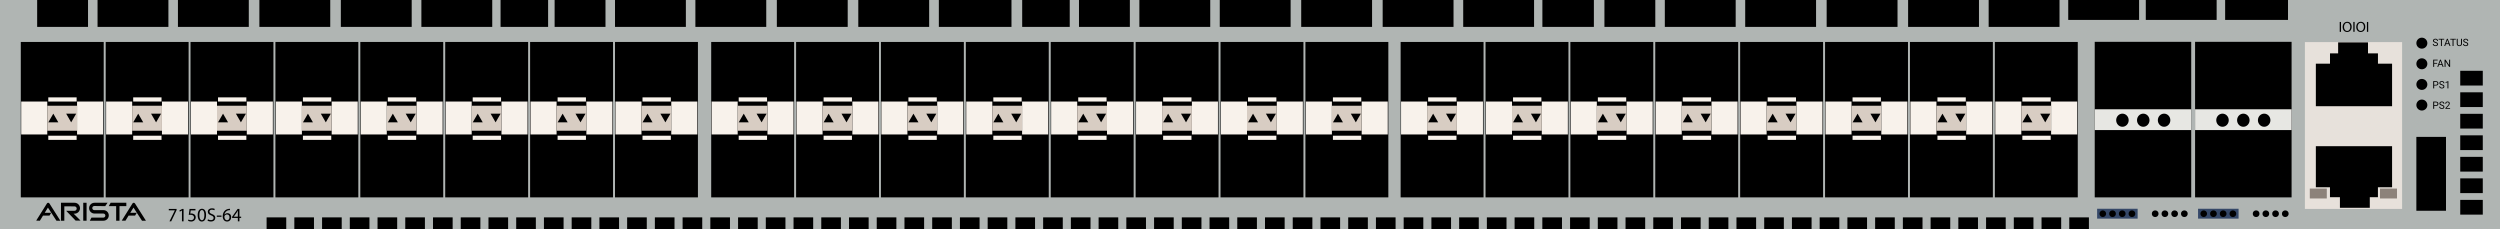
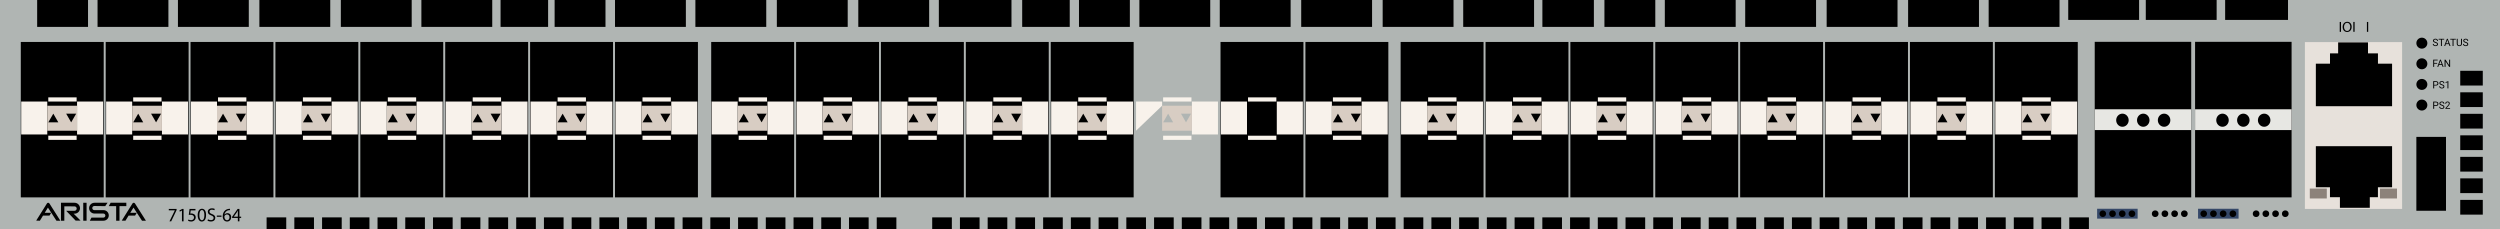
<svg xmlns="http://www.w3.org/2000/svg" version="1.1" id="Arista_DCS-7150S-64-CL" x="0px" y="0px" viewBox="0 0 600 55" style="enable-background:new 0 0 600 55;" xml:space="preserve">
  <style type="text/css">
	.st0{fill:#B0B5B3;}
	.st1{fill:#E7E1DB;}
	.st2{fill:#8C827A;}
	.st3{fill:#F8F2EB;}
	.st4{fill:#D8CDC3;}
	.st5{fill:#E7E7E3;}
	.st6{fill:#354868;}
</style>
  <rect class="st0" width="600" height="55" />
  <g>
    <g>
      <path d="M13.547,52.97h0.94l-2.63-4.144c-0.137-0.217-0.454-0.216-0.59,0.001    l-0.016,0.025l-0-0l-2.567,4.096l0.885,0.023l0.749-1.222h1.56    l0.41-0.68h-1.553l0.767-1.251L13.547,52.97z" />
      <path d="M34.08,52.97h0.94l-2.63-4.144c-0.138-0.217-0.454-0.216-0.59,0.001    l-0.016,0.025l-0-0l-2.567,4.096l0.885,0.023l0.749-1.222h1.56    l0.41-0.68h-1.553l0.767-1.251L34.08,52.97z" />
      <path d="M14.633,52.97v-4.307h3.259c0.724,0,1.311,0.587,1.311,1.311v0    c0,0.724-0.587,1.311-1.311,1.311h-0.223l1.659,1.659h-1.181l-2.27-2.356h2.001    c0.292,0,0.529-0.237,0.529-0.529l0,0c0-0.291-0.235-0.527-0.527-0.528    l-2.441-0.009v3.448H14.633z" />
      <rect x="19.979" y="48.664" width="0.8" height="4.307" />
      <path d="M25.248,49.477l0.566-0.813h-3.136c-0.715,0-1.294,0.58-1.294,1.294l0,0    c0,0.715,0.58,1.294,1.294,1.294h2.121c0.269,0,0.488,0.218,0.488,0.488l0,0    c0,0.269-0.218,0.488-0.488,0.488h-2.849l-0.39,0.742h3.279    c0.701,0,1.269-0.568,1.269-1.269v-0c0-0.701-0.568-1.269-1.269-1.269    h-2.205c-0.269,0-0.488-0.218-0.488-0.488v-0.013c0-0.272,0.222-0.491,0.494-0.488    L25.248,49.477z" />
      <polygon points="30.319,48.664 28.678,48.664 27.878,48.664 26.548,48.664     26.107,49.47 27.878,49.47 27.878,52.97 28.678,52.97 28.678,49.47     30.319,49.47   " />
    </g>
  </g>
  <g>
    <rect x="303.601" y="52.171" width="4.714" height="2.829" />
    <rect x="310.257" y="52.171" width="4.714" height="2.829" />
    <rect x="316.913" y="52.171" width="4.714" height="2.829" />
    <rect x="323.569" y="52.171" width="4.714" height="2.829" />
    <rect x="330.225" y="52.171" width="4.714" height="2.829" />
    <rect x="336.881" y="52.171" width="4.714" height="2.829" />
    <rect x="343.537" y="52.171" width="4.714" height="2.829" />
    <rect x="350.193" y="52.171" width="4.714" height="2.829" />
    <rect x="356.849" y="52.171" width="4.714" height="2.829" />
    <rect x="363.505" y="52.171" width="4.714" height="2.829" />
    <rect x="370.161" y="52.171" width="4.714" height="2.829" />
    <rect x="376.817" y="52.171" width="4.714" height="2.829" />
    <rect x="383.473" y="52.171" width="4.714" height="2.829" />
    <rect x="390.129" y="52.171" width="4.714" height="2.829" />
    <rect x="396.785" y="52.171" width="4.714" height="2.829" />
    <rect x="403.441" y="52.171" width="4.714" height="2.829" />
    <rect x="410.097" y="52.171" width="4.714" height="2.829" />
    <rect x="416.753" y="52.171" width="4.714" height="2.829" />
    <rect x="423.409" y="52.171" width="4.714" height="2.829" />
    <rect x="430.065" y="52.171" width="4.714" height="2.829" />
    <rect x="436.721" y="52.171" width="4.714" height="2.829" />
    <rect x="443.377" y="52.171" width="4.714" height="2.829" />
    <rect x="450.033" y="52.171" width="4.714" height="2.829" />
    <rect x="456.689" y="52.171" width="4.714" height="2.829" />
    <rect x="463.345" y="52.171" width="4.714" height="2.829" />
    <rect x="470.001" y="52.171" width="4.714" height="2.829" />
    <rect x="476.657" y="52.171" width="4.714" height="2.829" />
    <rect x="483.313" y="52.171" width="4.714" height="2.829" />
    <rect x="489.969" y="52.171" width="4.714" height="2.829" />
    <rect x="496.625" y="52.171" width="4.714" height="2.829" />
    <rect x="63.985" y="52.171" width="4.714" height="2.829" />
    <rect x="70.641" y="52.171" width="4.714" height="2.829" />
    <rect x="77.297" y="52.171" width="4.714" height="2.829" />
    <rect x="83.953" y="52.171" width="4.714" height="2.829" />
    <rect x="90.609" y="52.171" width="4.714" height="2.829" />
    <rect x="97.265" y="52.171" width="4.714" height="2.829" />
    <rect x="103.921" y="52.171" width="4.714" height="2.829" />
    <rect x="110.577" y="52.171" width="4.714" height="2.829" />
    <rect x="117.233" y="52.171" width="4.714" height="2.829" />
    <rect x="123.889" y="52.171" width="4.714" height="2.829" />
    <rect x="130.545" y="52.171" width="4.714" height="2.829" />
    <rect x="137.201" y="52.171" width="4.714" height="2.829" />
    <rect x="143.857" y="52.171" width="4.714" height="2.829" />
    <rect x="150.513" y="52.171" width="4.714" height="2.829" />
    <rect x="157.169" y="52.171" width="4.714" height="2.829" />
    <rect x="163.825" y="52.171" width="4.714" height="2.829" />
    <rect x="170.481" y="52.171" width="4.714" height="2.829" />
    <rect x="177.137" y="52.171" width="4.714" height="2.829" />
    <rect x="183.793" y="52.171" width="4.714" height="2.829" />
    <rect x="190.449" y="52.171" width="4.714" height="2.829" />
    <rect x="197.105" y="52.171" width="4.714" height="2.829" />
    <rect x="203.761" y="52.171" width="4.714" height="2.829" />
    <rect x="210.417" y="52.171" width="4.714" height="2.829" />
-     <rect x="217.073" y="52.171" width="4.714" height="2.829" />
    <rect x="223.729" y="52.171" width="4.714" height="2.829" />
    <rect x="230.385" y="52.171" width="4.714" height="2.829" />
    <rect x="237.041" y="52.171" width="4.714" height="2.829" />
    <rect x="243.697" y="52.171" width="4.714" height="2.829" />
    <rect x="250.353" y="52.171" width="4.714" height="2.829" />
    <rect x="257.009" y="52.171" width="4.714" height="2.829" />
    <rect x="263.665" y="52.171" width="4.714" height="2.829" />
    <rect x="270.321" y="52.171" width="4.714" height="2.829" />
    <rect x="276.977" y="52.171" width="4.714" height="2.829" />
    <rect x="283.633" y="52.171" width="4.714" height="2.829" />
    <rect x="290.289" y="52.171" width="4.714" height="2.829" />
    <rect x="296.945" y="52.171" width="4.714" height="2.829" />
  </g>
  <circle cx="581.245" cy="25.211" r="1.319" />
  <circle cx="581.245" cy="20.26" r="1.319" />
  <circle cx="581.245" cy="15.309" r="1.319" />
  <circle cx="581.245" cy="10.358" r="1.319" />
  <rect x="553.175" y="10.106" class="st1" width="23.331" height="40.035" />
  <polygon points="570.709,15.283 570.709,12.811 568.32,12.811 568.32,10.18   561.152,10.18 561.152,12.811 559.201,12.811 559.201,15.283 555.803,15.283   555.803,25.49 574.099,25.49 574.099,15.283 " />
  <polygon points="559.192,44.942 559.192,47.329 561.581,47.329 561.581,49.869   568.75,49.869 568.75,47.329 570.7,47.329 570.7,44.942 574.099,44.942   574.099,35.087 555.803,35.087 555.803,44.942 " />
  <g>
    <path d="M584.48,10.274c-0.196-0.056-0.338-0.126-0.428-0.207   c-0.088-0.082-0.133-0.183-0.133-0.303c0-0.137,0.054-0.249,0.163-0.338   c0.109-0.089,0.25-0.134,0.424-0.134c0.118,0,0.225,0.023,0.318,0.069   c0.093,0.046,0.166,0.109,0.216,0.19s0.076,0.169,0.076,0.265h-0.228   c0-0.105-0.034-0.187-0.1-0.247s-0.161-0.09-0.282-0.09   c-0.112,0-0.199,0.025-0.262,0.074c-0.064,0.05-0.096,0.118-0.096,0.207   c0,0.071,0.03,0.13,0.091,0.179c0.059,0.049,0.161,0.094,0.305,0.134   c0.144,0.04,0.256,0.085,0.337,0.134c0.081,0.048,0.141,0.105,0.18,0.17   c0.04,0.065,0.059,0.141,0.059,0.229c0,0.14-0.054,0.253-0.163,0.337   c-0.11,0.085-0.256,0.126-0.439,0.126c-0.118,0-0.23-0.022-0.332-0.068   c-0.103-0.045-0.182-0.108-0.238-0.187s-0.083-0.169-0.083-0.27h0.228   c0,0.105,0.039,0.187,0.116,0.247c0.077,0.061,0.18,0.091,0.309,0.091   c0.121,0,0.213-0.025,0.277-0.074c0.064-0.049,0.096-0.116,0.096-0.201   c0-0.085-0.029-0.15-0.088-0.196C584.743,10.365,584.636,10.319,584.48,10.274z" />
    <path d="M586.607,9.502h-0.555v1.543h-0.227V9.502h-0.555V9.316h1.337V9.502z" />
    <path d="M587.725,10.592h-0.724l-0.163,0.453h-0.234l0.66-1.729h0.199l0.661,1.729   h-0.233L587.725,10.592z M587.07,10.406h0.587l-0.295-0.809L587.07,10.406z" />
    <path d="M589.398,9.502h-0.555v1.543h-0.227V9.502h-0.555V9.316h1.337V9.502z" />
    <path d="M590.871,9.316v1.175c-0.001,0.163-0.052,0.297-0.154,0.401   c-0.102,0.103-0.239,0.161-0.415,0.174l-0.06,0.002   c-0.189,0-0.34-0.051-0.452-0.153c-0.112-0.102-0.169-0.243-0.17-0.422V9.316   h0.225v1.171c0,0.125,0.035,0.222,0.104,0.292   c0.069,0.069,0.167,0.104,0.294,0.104c0.129,0,0.228-0.034,0.297-0.103   c0.068-0.069,0.102-0.166,0.102-0.291v-1.172H590.871z" />
    <path d="M591.742,10.274c-0.196-0.056-0.338-0.126-0.428-0.207   c-0.088-0.082-0.133-0.183-0.133-0.303c0-0.137,0.054-0.249,0.163-0.338   c0.109-0.089,0.25-0.134,0.424-0.134c0.118,0,0.225,0.023,0.318,0.069   c0.093,0.046,0.166,0.109,0.216,0.19c0.051,0.081,0.076,0.169,0.076,0.265   h-0.228c0-0.105-0.034-0.187-0.1-0.247c-0.067-0.06-0.161-0.09-0.282-0.09   c-0.112,0-0.199,0.025-0.262,0.074c-0.064,0.05-0.095,0.118-0.095,0.207   c0,0.071,0.03,0.13,0.091,0.179c0.059,0.049,0.161,0.094,0.305,0.134   c0.144,0.04,0.256,0.085,0.337,0.134c0.081,0.048,0.141,0.105,0.18,0.17   c0.04,0.065,0.059,0.141,0.059,0.229c0,0.14-0.054,0.253-0.163,0.337   c-0.11,0.085-0.256,0.126-0.439,0.126c-0.118,0-0.23-0.022-0.332-0.068   c-0.103-0.045-0.182-0.108-0.238-0.187s-0.083-0.169-0.083-0.27h0.228   c0,0.105,0.039,0.187,0.116,0.247c0.077,0.061,0.18,0.091,0.309,0.091   c0.121,0,0.213-0.025,0.277-0.074c0.064-0.049,0.095-0.116,0.095-0.201   c0-0.085-0.029-0.15-0.088-0.196C592.005,10.365,591.898,10.319,591.742,10.274z" />
  </g>
  <g>
    <path d="M584.923,15.286h-0.725v0.764h-0.228v-1.729h1.071v0.186h-0.842v0.593h0.725   V15.286z" />
    <path d="M586.067,15.598h-0.724l-0.163,0.453h-0.234l0.66-1.729h0.199l0.661,1.729   h-0.233L586.067,15.598z M585.412,15.411h0.587l-0.295-0.809L585.412,15.411z" />
    <path d="M588.027,16.05h-0.228l-0.87-1.333v1.333h-0.23v-1.729h0.23l0.873,1.339   v-1.339h0.226V16.05z" />
  </g>
  <g>
    <path d="M584.199,20.531v0.677h-0.228v-1.729h0.638c0.189,0,0.337,0.048,0.445,0.145   c0.106,0.097,0.161,0.224,0.161,0.383c0,0.168-0.053,0.297-0.157,0.388   c-0.105,0.091-0.256,0.136-0.451,0.136H584.199z M584.199,20.345h0.41   c0.122,0,0.215-0.028,0.28-0.086c0.064-0.057,0.097-0.141,0.097-0.25   c0-0.103-0.033-0.186-0.097-0.247c-0.065-0.062-0.155-0.094-0.268-0.097h-0.422   V20.345z" />
    <path d="M586.015,20.438c-0.196-0.056-0.338-0.126-0.428-0.207   c-0.088-0.082-0.133-0.183-0.133-0.303c0-0.137,0.054-0.249,0.163-0.338   c0.109-0.089,0.25-0.134,0.424-0.134c0.118,0,0.225,0.023,0.318,0.069   s0.166,0.109,0.216,0.19c0.051,0.081,0.076,0.169,0.076,0.265h-0.228   c0-0.105-0.034-0.187-0.1-0.247s-0.161-0.09-0.282-0.09   c-0.112,0-0.199,0.025-0.262,0.074c-0.064,0.05-0.095,0.118-0.095,0.207   c0,0.071,0.03,0.13,0.091,0.179c0.059,0.049,0.161,0.094,0.305,0.134   c0.144,0.04,0.256,0.085,0.337,0.134c0.081,0.048,0.141,0.105,0.18,0.17   c0.04,0.065,0.059,0.141,0.059,0.229c0,0.14-0.054,0.253-0.163,0.337   c-0.11,0.085-0.256,0.126-0.439,0.126c-0.118,0-0.23-0.022-0.332-0.068   c-0.103-0.045-0.183-0.108-0.238-0.187c-0.056-0.079-0.083-0.169-0.083-0.27   h0.228c0,0.105,0.039,0.187,0.116,0.247c0.077,0.061,0.18,0.091,0.309,0.091   c0.121,0,0.213-0.025,0.277-0.074c0.064-0.049,0.095-0.116,0.095-0.201   s-0.029-0.15-0.088-0.196C586.278,20.528,586.171,20.483,586.015,20.438z" />
    <path d="M587.613,21.208h-0.22v-1.464l-0.444,0.163v-0.199l0.63-0.236h0.034V21.208z" />
  </g>
  <g>
    <path d="M584.199,25.44v0.677h-0.228v-1.729h0.638c0.189,0,0.337,0.048,0.445,0.145   c0.106,0.097,0.161,0.224,0.161,0.383c0,0.168-0.053,0.297-0.157,0.388   c-0.105,0.091-0.256,0.136-0.451,0.136H584.199z M584.199,25.253h0.41   c0.122,0,0.215-0.028,0.28-0.086c0.064-0.057,0.097-0.141,0.097-0.25   c0-0.103-0.033-0.186-0.097-0.247c-0.065-0.062-0.155-0.094-0.268-0.097h-0.422   V25.253z" />
    <path d="M586.015,25.346c-0.196-0.056-0.338-0.126-0.428-0.207   c-0.088-0.082-0.133-0.183-0.133-0.303c0-0.137,0.054-0.249,0.163-0.338   c0.109-0.089,0.25-0.134,0.424-0.134c0.118,0,0.225,0.023,0.318,0.069   s0.166,0.109,0.216,0.19s0.076,0.169,0.076,0.265h-0.228   c0-0.105-0.034-0.187-0.1-0.247s-0.161-0.09-0.282-0.09   c-0.112,0-0.199,0.025-0.262,0.074c-0.064,0.05-0.095,0.118-0.095,0.207   c0,0.071,0.03,0.13,0.091,0.179c0.059,0.049,0.161,0.094,0.305,0.134   c0.144,0.04,0.256,0.085,0.337,0.134c0.081,0.048,0.141,0.105,0.18,0.17   c0.04,0.065,0.059,0.141,0.059,0.229c0,0.14-0.054,0.253-0.163,0.337   c-0.11,0.085-0.256,0.126-0.439,0.126c-0.118,0-0.23-0.022-0.332-0.068   c-0.103-0.045-0.183-0.108-0.238-0.187c-0.056-0.079-0.083-0.169-0.083-0.27   h0.228c0,0.105,0.039,0.187,0.116,0.247c0.077,0.061,0.18,0.091,0.309,0.091   c0.121,0,0.213-0.025,0.277-0.074c0.064-0.049,0.095-0.116,0.095-0.201   c0-0.085-0.029-0.15-0.088-0.196C586.278,25.437,586.171,25.391,586.015,25.346z" />
    <path d="M588.024,26.117h-1.133v-0.158l0.598-0.665   c0.088-0.1,0.15-0.182,0.184-0.245c0.034-0.063,0.051-0.128,0.051-0.195   c0-0.09-0.028-0.164-0.082-0.222c-0.054-0.058-0.128-0.087-0.219-0.087   c-0.109,0-0.195,0.031-0.255,0.094c-0.06,0.062-0.091,0.149-0.091,0.259h-0.22   c0-0.159,0.052-0.288,0.155-0.386c0.102-0.098,0.239-0.147,0.411-0.147   c0.161,0,0.288,0.042,0.381,0.126c0.094,0.084,0.14,0.196,0.14,0.337   c0,0.17-0.108,0.373-0.325,0.608l-0.463,0.502h0.868V26.117z" />
  </g>
  <rect x="579.926" y="32.853" width="7.113" height="17.729" />
  <rect x="590.458" y="16.989" width="5.409" height="3.538" />
  <rect x="590.458" y="22.153" width="5.409" height="3.538" />
  <rect x="590.458" y="27.317" width="5.409" height="3.538" />
  <rect x="590.458" y="32.481" width="5.409" height="3.538" />
  <rect x="590.458" y="37.645" width="5.409" height="3.538" />
  <rect x="590.458" y="42.808" width="5.409" height="3.538" />
  <rect x="590.458" y="47.972" width="5.409" height="3.538" />
  <rect x="571.2" y="45.259" class="st2" width="4.078" height="2.374" />
  <rect x="554.353" y="45.259" class="st2" width="4.078" height="2.374" />
  <g>
    <g>
      <rect x="336.152" y="10.07" width="19.9" height="37.3" />
      <rect x="342.752" y="23.37" class="st3" width="6.8" height="1" />
      <rect x="342.752" y="32.57" class="st3" width="6.8" height="1" />
      <path class="st3" d="M349.656,31.37v0.9h6.255v-0.9v-0.1v-5.9v-1    c0,0-6.255,0-6.255-0v1 M342.507,25.37v-1h-6.255v1v5.9v0.1v0.9h6.255v-0.9    " />
      <path class="st4" d="M342.507,25.37v6h7.149v-6H342.507z M342.752,29.364l1.205-2.087    l1.205,2.087H342.752z M348.243,29.364l-1.205-2.087h2.41L348.243,29.364z" />
    </g>
    <g>
      <rect x="356.528" y="10.07" width="19.9" height="37.3" />
      <rect x="363.128" y="23.37" class="st3" width="6.8" height="1" />
      <rect x="363.128" y="32.57" class="st3" width="6.8" height="1" />
      <path class="st3" d="M370.032,31.37v0.9h6.255v-0.9v-0.1v-5.9v-1    c0,0-6.255,0-6.255-0v1 M362.883,25.37v-1h-6.255v1v5.9v0.1v0.9h6.255v-0.9    " />
      <path class="st4" d="M362.883,25.37v6h7.149v-6H362.883z M363.128,29.364l1.205-2.087    l1.205,2.087H363.128z M368.619,29.364l-1.205-2.087h2.41L368.619,29.364z" />
    </g>
    <g>
      <rect x="376.887" y="10.07" width="19.9" height="37.3" />
      <rect x="383.487" y="23.37" class="st3" width="6.8" height="1" />
      <rect x="383.487" y="32.57" class="st3" width="6.8" height="1" />
      <path class="st3" d="M390.391,31.37v0.9h6.255v-0.9v-0.1v-5.9v-1    c0,0-6.255,0-6.255-0v1 M383.242,25.37v-1h-6.255v1v5.9v0.1v0.9h6.255    v-0.9" />
      <path class="st4" d="M383.242,25.37v6h7.149v-6H383.242z M383.487,29.364l1.205-2.087    l1.205,2.087H383.487z M388.978,29.364l-1.205-2.087h2.41L388.978,29.364z" />
    </g>
    <g>
      <rect x="397.262" y="10.07" width="19.9" height="37.3" />
      <rect x="403.862" y="23.37" class="st3" width="6.8" height="1" />
      <rect x="403.862" y="32.57" class="st3" width="6.8" height="1" />
      <path class="st3" d="M410.766,31.37v0.9h6.255v-0.9v-0.1v-5.9v-1    c0,0-6.255,0-6.255-0v1 M403.618,25.37v-1h-6.255v1v5.9v0.1v0.9h6.255    v-0.9" />
      <path class="st4" d="M403.618,25.37v6h7.149v-6H403.618z M403.862,29.364l1.205-2.087    l1.205,2.087H403.862z M409.353,29.364l-1.205-2.087h2.41L409.353,29.364z" />
    </g>
    <g>
      <rect x="417.638" y="10.07" width="19.9" height="37.3" />
      <rect x="424.238" y="23.37" class="st3" width="6.8" height="1" />
      <rect x="424.238" y="32.57" class="st3" width="6.8" height="1" />
      <path class="st3" d="M431.142,31.37v0.9h6.255v-0.9v-0.1v-5.9v-1    c0,0-6.255,0-6.255-0v1 M423.993,25.37v-1h-6.255v1v5.9v0.1v0.9h6.255    v-0.9" />
      <path class="st4" d="M423.993,25.37v6h7.149v-6H423.993z M424.238,29.364l1.205-2.087    l1.205,2.087H424.238z M429.729,29.364l-1.205-2.087h2.41L429.729,29.364z" />
    </g>
    <g>
      <rect x="438.014" y="10.07" width="19.9" height="37.3" />
      <rect x="444.614" y="23.37" class="st3" width="6.8" height="1" />
      <rect x="444.614" y="32.57" class="st3" width="6.8" height="1" />
      <path class="st3" d="M451.518,31.37v0.9h6.255v-0.9v-0.1v-5.9v-1    c0,0-6.255,0-6.255-0v1 M444.369,25.37v-1h-6.255v1v5.9v0.1v0.9h6.255    v-0.9" />
      <path class="st4" d="M444.369,25.37v6h7.149v-6H444.369z M444.614,29.364l1.205-2.087    l1.205,2.087H444.614z M450.104,29.364l-1.205-2.087h2.41L450.104,29.364z" />
    </g>
    <g>
      <rect x="458.388" y="10.07" width="19.9" height="37.3" />
      <rect x="464.988" y="23.37" class="st3" width="6.8" height="1" />
      <rect x="464.988" y="32.57" class="st3" width="6.8" height="1" />
      <path class="st3" d="M471.892,31.37v0.9h6.255v-0.9v-0.1v-5.9v-1    c0,0-6.255,0-6.255-0v1 M464.744,25.37v-1h-6.255v1v5.9v0.1v0.9h6.255v-0.9    " />
      <path class="st4" d="M464.744,25.37v6h7.149v-6H464.744z M464.988,29.364l1.205-2.087    l1.205,2.087H464.988z M470.479,29.364l-1.205-2.087h2.41L470.479,29.364z" />
    </g>
    <g>
      <rect x="478.764" y="10.07" width="19.9" height="37.3" />
      <rect x="485.364" y="23.37" class="st3" width="6.8" height="1" />
      <rect x="485.364" y="32.57" class="st3" width="6.8" height="1" />
      <path class="st3" d="M492.268,31.37v0.9h6.255v-0.9v-0.1v-5.9v-1    c0,0-6.255,0-6.255-0v1 M485.119,25.37v-1h-6.255v1v5.9v0.1v0.9h6.255v-0.9    " />
      <path class="st4" d="M485.119,25.37v6h7.149v-6H485.119z M485.364,29.364l1.205-2.087    l1.205,2.087H485.364z M490.855,29.364l-1.205-2.087h2.41L490.855,29.364z" />
    </g>
  </g>
  <g>
    <g>
      <rect x="170.689" y="10.07" width="19.9" height="37.3" />
      <rect x="177.289" y="23.37" class="st3" width="6.8" height="1" />
      <rect x="177.289" y="32.57" class="st3" width="6.8" height="1" />
      <path class="st3" d="M184.193,31.37v0.9h6.255v-0.9v-0.1v-5.9v-1    c0,0-6.255,0-6.255-0v1 M177.044,25.37v-1h-6.255v1v5.9v0.1v0.9h6.255    v-0.9" />
      <path class="st4" d="M177.044,25.37v6h7.149v-6H177.044z M177.289,29.364l1.205-2.087    l1.205,2.087H177.289z M182.78,29.364l-1.205-2.087h2.41L182.78,29.364z" />
    </g>
    <g>
      <rect x="191.065" y="10.07" width="19.9" height="37.3" />
      <rect x="197.665" y="23.37" class="st3" width="6.8" height="1" />
      <rect x="197.665" y="32.57" class="st3" width="6.8" height="1" />
      <path class="st3" d="M204.569,31.37v0.9h6.255v-0.9v-0.1v-5.9v-1    c0,0-6.255,0-6.255-0v1 M197.42,25.37v-1h-6.255v1v5.9v0.1v0.9h6.255    v-0.9" />
      <path class="st4" d="M197.42,25.37v6h7.149v-6H197.42z M197.665,29.364l1.205-2.087    l1.205,2.087H197.665z M203.155,29.364l-1.205-2.087h2.41L203.155,29.364z" />
    </g>
    <g>
      <rect x="211.424" y="10.07" width="19.9" height="37.3" />
      <rect x="218.024" y="23.37" class="st3" width="6.8" height="1" />
      <rect x="218.024" y="32.57" class="st3" width="6.8" height="1" />
      <path class="st3" d="M224.928,31.37v0.9h6.255v-0.9v-0.1v-5.9v-1    c0,0-6.255,0-6.255-0v1 M217.779,25.37v-1h-6.255v1v5.9v0.1v0.9h6.255    v-0.9" />
      <path class="st4" d="M217.779,25.37v6h7.149v-6H217.779z M218.024,29.364l1.205-2.087    l1.205,2.087H218.024z M223.514,29.364l-1.205-2.087h2.41L223.514,29.364z" />
    </g>
    <g>
      <rect x="231.799" y="10.07" width="19.9" height="37.3" />
      <rect x="238.399" y="23.37" class="st3" width="6.8" height="1" />
      <rect x="238.399" y="32.57" class="st3" width="6.8" height="1" />
      <path class="st3" d="M245.303,31.37v0.9h6.255v-0.9v-0.1v-5.9v-1    c0,0-6.255,0-6.255-0v1 M238.154,25.37v-1h-6.255v1v5.9v0.1v0.9h6.255    v-0.9" />
      <path class="st4" d="M238.154,25.37v6h7.149v-6H238.154z M238.399,29.364l1.205-2.087    l1.205,2.087H238.399z M243.89,29.364l-1.205-2.087h2.41L243.89,29.364z" />
    </g>
    <g>
      <rect x="252.175" y="10.07" width="19.9" height="37.3" />
      <rect x="258.775" y="23.37" class="st3" width="6.8" height="1" />
      <rect x="258.775" y="32.57" class="st3" width="6.8" height="1" />
      <path class="st3" d="M265.679,31.37v0.9h6.255v-0.9v-0.1v-5.9v-1    c0,0-6.255,0-6.255-0v1 M258.53,25.37v-1h-6.255v1v5.9v0.1v0.9h6.255    v-0.9" />
      <path class="st4" d="M258.53,25.37v6h7.149v-6H258.53z M258.775,29.364l1.205-2.087    l1.205,2.087H258.775z M264.266,29.364l-1.205-2.087h2.41L264.266,29.364z" />
    </g>
    <g>
-       <rect x="272.55" y="10.07" width="19.9" height="37.3" />
      <rect x="279.15" y="23.37" class="st3" width="6.8" height="1" />
      <rect x="279.15" y="32.57" class="st3" width="6.8" height="1" />
-       <path class="st3" d="M286.054,31.37v0.9h6.255v-0.9v-0.1v-5.9v-1    c0,0-6.255,0-6.255-0v1 M278.906,25.37v-1h-6.255v1v5.9v0.1v0.9h6.255v-0.9    " />
+       <path class="st3" d="M286.054,31.37v0.9h6.255v-0.9v-0.1v-5.9v-1    c0,0-6.255,0-6.255-0v1 M278.906,25.37v-1h-6.255v1v5.9v0.1v0.9v-0.9    " />
      <path class="st4" d="M278.906,25.37v6h7.149v-6H278.906z M279.15,29.364l1.205-2.087    l1.205,2.087H279.15z M284.641,29.364l-1.205-2.087h2.41L284.641,29.364z" />
    </g>
    <g>
      <rect x="292.925" y="10.07" width="19.9" height="37.3" />
      <rect x="299.525" y="23.37" class="st3" width="6.8" height="1" />
      <rect x="299.525" y="32.57" class="st3" width="6.8" height="1" />
      <path class="st3" d="M306.429,31.37v0.9h6.255v-0.9v-0.1v-5.9v-1    c0,0-6.255,0-6.255-0v1 M299.28,25.37v-1h-6.255v1v5.9v0.1v0.9h6.255    v-0.9" />
-       <path class="st4" d="M299.28,25.37v6h7.149v-6H299.28z M299.525,29.364l1.205-2.087    l1.205,2.087H299.525z M305.016,29.364l-1.205-2.087h2.41L305.016,29.364z" />
    </g>
    <g>
      <rect x="313.301" y="10.07" width="19.9" height="37.3" />
      <rect x="319.901" y="23.37" class="st3" width="6.8" height="1" />
      <rect x="319.901" y="32.57" class="st3" width="6.8" height="1" />
      <path class="st3" d="M326.805,31.37v0.9h6.255v-0.9v-0.1v-5.9v-1    c0,0-6.255,0-6.255-0v1 M319.656,25.37v-1h-6.255v1v5.9v0.1v0.9h6.255    v-0.9" />
      <path class="st4" d="M319.656,25.37v6h7.149v-6H319.656z M319.901,29.364l1.205-2.087    l1.205,2.087H319.901z M325.392,29.364l-1.205-2.087h2.41L325.392,29.364z" />
    </g>
  </g>
  <g>
    <g>
      <rect x="4.99" y="10.07" width="19.9" height="37.3" />
      <rect x="11.59" y="23.37" class="st3" width="6.8" height="1" />
      <rect x="11.59" y="32.57" class="st3" width="6.8" height="1" />
      <path class="st3" d="M18.494,31.37v0.9h6.255v-0.9v-0.1v-5.9v-1    c0,0-6.255,0-6.255-0v1 M11.345,25.37v-1H5.09v1v5.9v0.1v0.9h6.255    v-0.9" />
      <path class="st4" d="M11.345,25.37v6h7.149v-6H11.345z M11.59,29.364l1.205-2.087    l1.205,2.087H11.59z M17.081,29.364l-1.205-2.087h2.41L17.081,29.364z" />
    </g>
    <g>
      <rect x="25.366" y="10.07" width="19.9" height="37.3" />
      <rect x="31.966" y="23.37" class="st3" width="6.8" height="1" />
      <rect x="31.966" y="32.57" class="st3" width="6.8" height="1" />
      <path class="st3" d="M38.87,31.37v0.9h6.255v-0.9v-0.1v-5.9v-1    c0,0-6.255,0-6.255-0v1 M31.721,25.37v-1h-6.255v1v5.9v0.1v0.9h6.255    v-0.9" />
      <path class="st4" d="M31.721,25.37v6h7.149v-6H31.721z M31.966,29.364l1.205-2.087    l1.205,2.087H31.966z M37.457,29.364l-1.205-2.087h2.41L37.457,29.364z" />
    </g>
    <g>
      <rect x="45.725" y="10.07" width="19.9" height="37.3" />
      <rect x="52.325" y="23.37" class="st3" width="6.8" height="1" />
      <rect x="52.325" y="32.57" class="st3" width="6.8" height="1" />
      <path class="st3" d="M59.229,31.37v0.9h6.255v-0.9v-0.1v-5.9v-1    c0,0-6.255,0-6.255-0v1 M52.08,25.37v-1h-6.255v1v5.9v0.1v0.9h6.255    v-0.9" />
      <path class="st4" d="M52.08,25.37v6h7.149v-6H52.08z M52.325,29.364l1.205-2.087    l1.205,2.087H52.325z M57.816,29.364l-1.205-2.087h2.41L57.816,29.364z" />
    </g>
    <g>
      <rect x="66.1" y="10.07" width="19.9" height="37.3" />
      <rect x="72.7" y="23.37" class="st3" width="6.8" height="1" />
      <rect x="72.7" y="32.57" class="st3" width="6.8" height="1" />
      <path class="st3" d="M79.604,31.37v0.9h6.255v-0.9v-0.1v-5.9v-1    c0,0-6.255,0-6.255-0v1 M72.456,25.37v-1h-6.255v1v5.9v0.1v0.9h6.255    v-0.9" />
      <path class="st4" d="M72.456,25.37v6h7.149v-6H72.456z M72.7,29.364l1.205-2.087    l1.205,2.087H72.7z M78.191,29.364l-1.205-2.087h2.41L78.191,29.364z" />
    </g>
    <g>
      <rect x="86.476" y="10.07" width="19.9" height="37.3" />
      <rect x="93.076" y="23.37" class="st3" width="6.8" height="1" />
      <rect x="93.076" y="32.57" class="st3" width="6.8" height="1" />
      <path class="st3" d="M99.98,31.37v0.9h6.255v-0.9v-0.1v-5.9v-1    c0,0-6.255,0-6.255-0v1 M92.831,25.37v-1H86.576v1v5.9v0.1v0.9h6.255    v-0.9" />
      <path class="st4" d="M92.831,25.37v6h7.149v-6H92.831z M93.076,29.364l1.205-2.087    l1.205,2.087H93.076z M98.567,29.364l-1.205-2.087h2.41L98.567,29.364z" />
    </g>
    <g>
      <rect x="106.852" y="10.07" width="19.9" height="37.3" />
      <rect x="113.452" y="23.37" class="st3" width="6.8" height="1" />
      <rect x="113.452" y="32.57" class="st3" width="6.8" height="1" />
      <path class="st3" d="M120.355,31.37v0.9h6.255v-0.9v-0.1v-5.9v-1    c0,0-6.255,0-6.255-0v1 M113.207,25.37v-1h-6.255v1v5.9v0.1v0.9h6.255    v-0.9" />
      <path class="st4" d="M113.207,25.37v6h7.149v-6H113.207z M113.451,29.364l1.205-2.087    l1.205,2.087H113.451z M118.942,29.364l-1.205-2.087h2.41L118.942,29.364z" />
    </g>
    <g>
      <rect x="127.226" y="10.07" width="19.9" height="37.3" />
      <rect x="133.826" y="23.37" class="st3" width="6.8" height="1" />
      <rect x="133.826" y="32.57" class="st3" width="6.8" height="1" />
      <path class="st3" d="M140.73,31.37v0.9h6.255v-0.9v-0.1v-5.9v-1    c0,0-6.255,0-6.255-0v1 M133.582,25.37v-1h-6.255v1v5.9v0.1v0.9h6.255    v-0.9" />
      <path class="st4" d="M133.582,25.37v6h7.149v-6H133.582z M133.826,29.364l1.205-2.087    l1.205,2.087H133.826z M139.317,29.364l-1.205-2.087h2.41L139.317,29.364z" />
    </g>
    <g>
      <rect x="147.602" y="10.07" width="19.9" height="37.3" />
      <rect x="154.202" y="23.37" class="st3" width="6.8" height="1" />
      <rect x="154.202" y="32.57" class="st3" width="6.8" height="1" />
      <path class="st3" d="M161.106,31.37v0.9h6.255v-0.9v-0.1v-5.9v-1    c0,0-6.255,0-6.255-0v1 M153.957,25.37v-1h-6.255v1v5.9v0.1v0.9h6.255    v-0.9" />
      <path class="st4" d="M153.957,25.37v6h7.149v-6H153.957z M154.202,29.364l1.205-2.087    l1.205,2.087H154.202z M159.693,29.364l-1.205-2.087h2.41L159.693,29.364z" />
    </g>
  </g>
  <rect x="8.918" width="12.207" height="6.456" />
  <rect x="23.412" width="17.005" height="6.456" />
  <rect x="42.705" width="17.005" height="6.456" />
  <rect x="62.253" width="17.005" height="6.456" />
  <rect x="81.802" width="17.005" height="6.456" />
  <rect x="101.133" width="17.005" height="6.456" />
  <rect x="120.136" width="11.409" height="6.456" />
  <rect x="133.109" width="12.207" height="6.456" />
  <rect x="147.603" width="17.005" height="6.456" />
  <rect x="166.895" width="17.005" height="6.456" />
  <rect x="186.443" width="17.005" height="6.456" />
  <rect x="205.992" width="17.005" height="6.456" />
  <rect x="225.323" width="17.432" height="6.456" />
  <rect x="245.326" width="11.409" height="6.456" />
  <rect x="258.957" width="12.207" height="6.456" />
  <rect x="273.451" width="17.005" height="6.456" />
  <rect x="292.743" width="17.005" height="6.456" />
  <rect x="312.291" width="17.005" height="6.456" />
  <rect x="331.84" width="17.005" height="6.456" />
  <rect x="351.171" width="17.005" height="6.456" />
  <rect x="370.174" width="12.357" height="6.456" />
  <rect x="385.064" width="12.207" height="6.456" />
  <rect x="399.558" width="17.005" height="6.456" />
  <rect x="418.85" width="17.005" height="6.456" />
  <rect x="438.398" width="17.005" height="6.456" />
  <rect x="457.947" width="17.005" height="6.456" />
  <rect x="477.278" width="17.005" height="6.456" />
  <rect x="496.377" width="17.005" height="4.78" />
  <rect x="514.988" width="17.005" height="4.78" />
  <rect x="534.035" width="15.086" height="4.78" />
  <g>
    <path d="M561.84,5.271v2.369h-0.306V5.271H561.84z" />
    <path d="M564.399,6.431c0,0.815-0.495,1.248-1.1,1.248   c-0.626,0-1.065-0.485-1.065-1.202c0-0.752,0.468-1.244,1.1-1.244   C563.981,5.232,564.399,5.728,564.399,6.431z M562.561,6.47   c0,0.506,0.274,0.96,0.756,0.96c0.485,0,0.759-0.446,0.759-0.984   c0-0.471-0.246-0.963-0.756-0.963C562.814,5.482,562.561,5.95,562.561,6.47z" />
    <path d="M565.104,5.271v2.369h-0.306V5.271H565.104z" />
-     <path d="M567.663,6.431c0,0.815-0.495,1.248-1.1,1.248   c-0.626,0-1.065-0.485-1.065-1.202c0-0.752,0.468-1.244,1.1-1.244   C567.245,5.232,567.663,5.728,567.663,6.431z M565.825,6.47   c0,0.506,0.274,0.96,0.756,0.96c0.485,0,0.759-0.446,0.759-0.984   c0-0.471-0.246-0.963-0.756-0.963C566.078,5.482,565.825,5.95,565.825,6.47z" />
    <path d="M568.367,5.271v2.369h-0.306V5.271H568.367z" />
  </g>
  <rect x="502.733" y="10.039" width="23.16" height="37.332" />
  <path class="st5" d="M502.733,26.225v4.99h23.16v-4.99H502.733z M509.382,30.427  c-0.828,0-1.5-0.706-1.5-1.576c0-0.87,0.672-1.576,1.5-1.576s1.5,0.706,1.5,1.576  C510.882,29.722,510.211,30.427,509.382,30.427z M514.382,30.427  c-0.828,0-1.5-0.706-1.5-1.576c0-0.87,0.672-1.576,1.5-1.576s1.5,0.706,1.5,1.576  C515.882,29.722,515.211,30.427,514.382,30.427z M519.382,30.427  c-0.828,0-1.5-0.706-1.5-1.576c0-0.87,0.672-1.576,1.5-1.576s1.5,0.706,1.5,1.576  C520.882,29.722,520.211,30.427,519.382,30.427z" />
  <rect x="526.82" y="10.039" width="23.16" height="37.332" />
  <path class="st5" d="M526.82,26.225v4.99h23.16v-4.99H526.82z M533.4,30.427  c-0.828,0-1.5-0.706-1.5-1.576c0-0.87,0.672-1.576,1.5-1.576s1.5,0.706,1.5,1.576  C534.9,29.722,534.228,30.427,533.4,30.427z M538.4,30.427  c-0.828,0-1.5-0.706-1.5-1.576c0-0.87,0.672-1.576,1.5-1.576s1.5,0.706,1.5,1.576  C539.9,29.722,539.228,30.427,538.4,30.427z M543.4,30.427  c-0.828,0-1.5-0.706-1.5-1.576c0-0.87,0.672-1.576,1.5-1.576s1.5,0.706,1.5,1.576  C544.9,29.722,544.228,30.427,543.4,30.427z" />
  <g>
    <rect x="503.309" y="50.101" class="st6" width="9.726" height="2.37" />
    <path d="M504.669,50.495c0.441,0,0.798,0.357,0.798,0.798s-0.357,0.798-0.798,0.798   s-0.798-0.357-0.798-0.798S504.229,50.495,504.669,50.495z" />
    <circle cx="507.003" cy="51.293" r="0.798" />
    <circle cx="511.669" cy="51.293" r="0.798" />
    <circle cx="509.336" cy="51.293" r="0.798" />
    <circle cx="517.244" cy="51.293" r="0.798" />
    <circle cx="519.578" cy="51.293" r="0.798" />
    <circle cx="524.244" cy="51.293" r="0.798" />
    <circle cx="521.911" cy="51.293" r="0.798" />
  </g>
  <g>
    <rect x="527.533" y="50.101" class="st6" width="9.726" height="2.37" />
    <path d="M528.893,50.495c0.441,0,0.798,0.357,0.798,0.798s-0.357,0.798-0.798,0.798   s-0.798-0.357-0.798-0.798S528.452,50.495,528.893,50.495z" />
    <circle cx="531.226" cy="51.293" r="0.798" />
    <circle cx="535.893" cy="51.293" r="0.798" />
    <circle cx="533.56" cy="51.293" r="0.798" />
    <circle cx="541.468" cy="51.293" r="0.798" />
    <circle cx="543.802" cy="51.293" r="0.798" />
    <circle cx="548.468" cy="51.293" r="0.798" />
    <circle cx="546.135" cy="51.293" r="0.798" />
  </g>
  <g>
    <path d="M42.382,50.151v0.265l-1.292,2.701h-0.415l1.287-2.623V50.484h-1.451v-0.333   H42.382z" />
    <path d="M43.67,50.525h-0.009l-0.515,0.278l-0.078-0.306l0.648-0.347h0.342v2.966   h-0.388V50.525z" />
    <path d="M46.911,50.489h-1.131l-0.114,0.762c0.068-0.009,0.132-0.018,0.242-0.018   c0.228,0,0.457,0.05,0.639,0.159c0.233,0.133,0.424,0.388,0.424,0.762   c0,0.58-0.46,1.013-1.104,1.013c-0.324,0-0.598-0.091-0.739-0.182l0.101-0.306   c0.123,0.072,0.365,0.164,0.634,0.164c0.378,0,0.703-0.247,0.703-0.644   c-0.005-0.383-0.26-0.657-0.854-0.657c-0.168,0-0.301,0.019-0.41,0.032   l0.191-1.424h1.419V50.489z" />
    <path d="M49.454,51.603c0,1.008-0.374,1.564-1.031,1.564   c-0.579,0-0.972-0.543-0.981-1.523c0-0.994,0.429-1.542,1.031-1.542   C49.098,50.102,49.454,50.658,49.454,51.603z M47.844,51.648   c0,0.771,0.237,1.209,0.602,1.209c0.411,0,0.607-0.479,0.607-1.236   c0-0.73-0.187-1.209-0.603-1.209C48.099,50.412,47.844,50.841,47.844,51.648z" />
    <path d="M49.912,52.634c0.178,0.109,0.438,0.2,0.712,0.2   c0.406,0,0.643-0.214,0.643-0.524c0-0.287-0.164-0.451-0.58-0.611   c-0.501-0.178-0.812-0.438-0.812-0.871c0-0.479,0.397-0.835,0.995-0.835   c0.315,0,0.543,0.073,0.68,0.15l-0.109,0.324   c-0.1-0.055-0.306-0.146-0.584-0.146c-0.419,0-0.58,0.251-0.58,0.461   c0,0.287,0.188,0.429,0.612,0.593c0.52,0.201,0.785,0.452,0.785,0.903   c0,0.475-0.352,0.886-1.077,0.886c-0.297,0-0.621-0.087-0.785-0.196L49.912,52.634   z" />
    <path d="M53.157,51.734v0.297h-1.127v-0.297H53.157z" />
    <path d="M55.193,50.435c-0.082-0.005-0.187,0-0.301,0.019   c-0.629,0.104-0.962,0.565-1.031,1.054h0.014   c0.141-0.188,0.388-0.343,0.716-0.343c0.524,0,0.894,0.379,0.894,0.959   c0,0.542-0.37,1.044-0.985,1.044c-0.634,0-1.049-0.492-1.049-1.264   c0-0.584,0.21-1.045,0.502-1.337c0.246-0.241,0.575-0.392,0.949-0.438   c0.119-0.019,0.219-0.022,0.292-0.022V50.435z M55.079,52.146   c0-0.425-0.242-0.68-0.611-0.68c-0.242,0-0.465,0.15-0.575,0.365   c-0.027,0.045-0.045,0.104-0.045,0.178c0.009,0.488,0.232,0.849,0.652,0.849   C54.846,52.857,55.079,52.569,55.079,52.146z" />
    <path d="M57.083,53.117v-0.808h-1.378v-0.265l1.323-1.894h0.434v1.844h0.415v0.314   h-0.415v0.808H57.083z M57.083,51.995v-0.99c0-0.155,0.004-0.311,0.014-0.466   h-0.014c-0.091,0.174-0.164,0.302-0.247,0.438l-0.725,1.008v0.01H57.083z" />
  </g>
</svg>